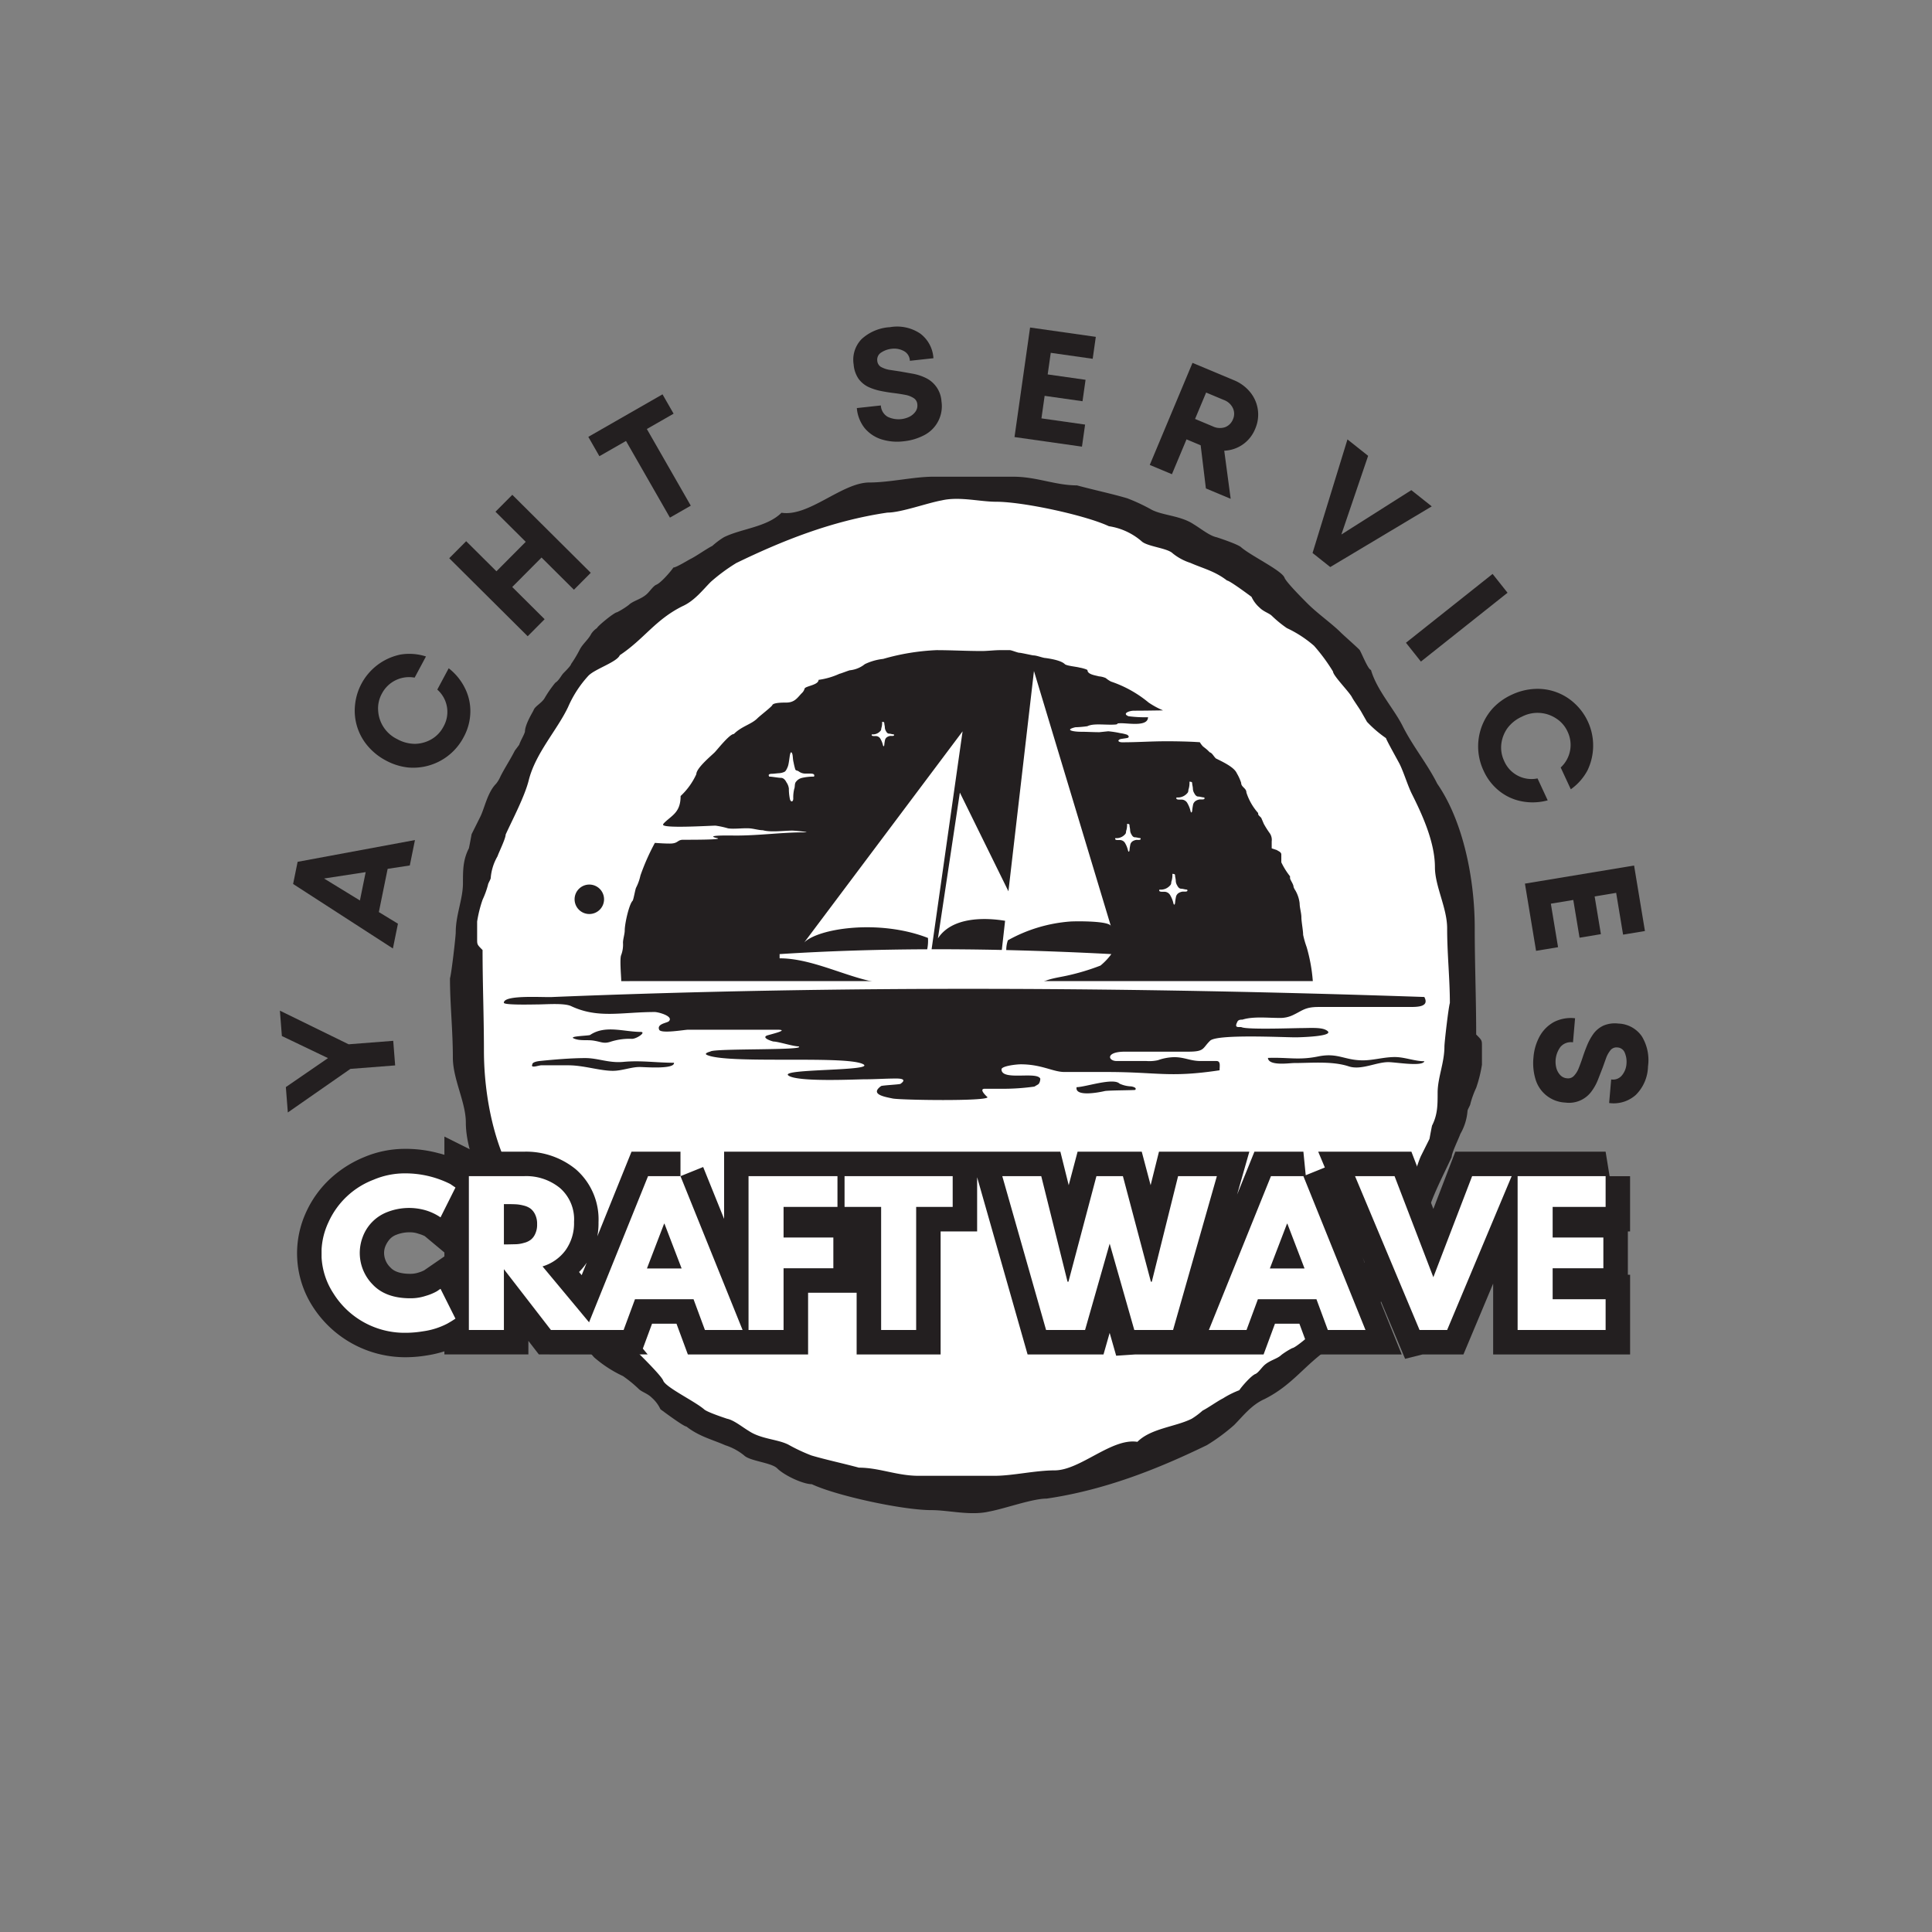
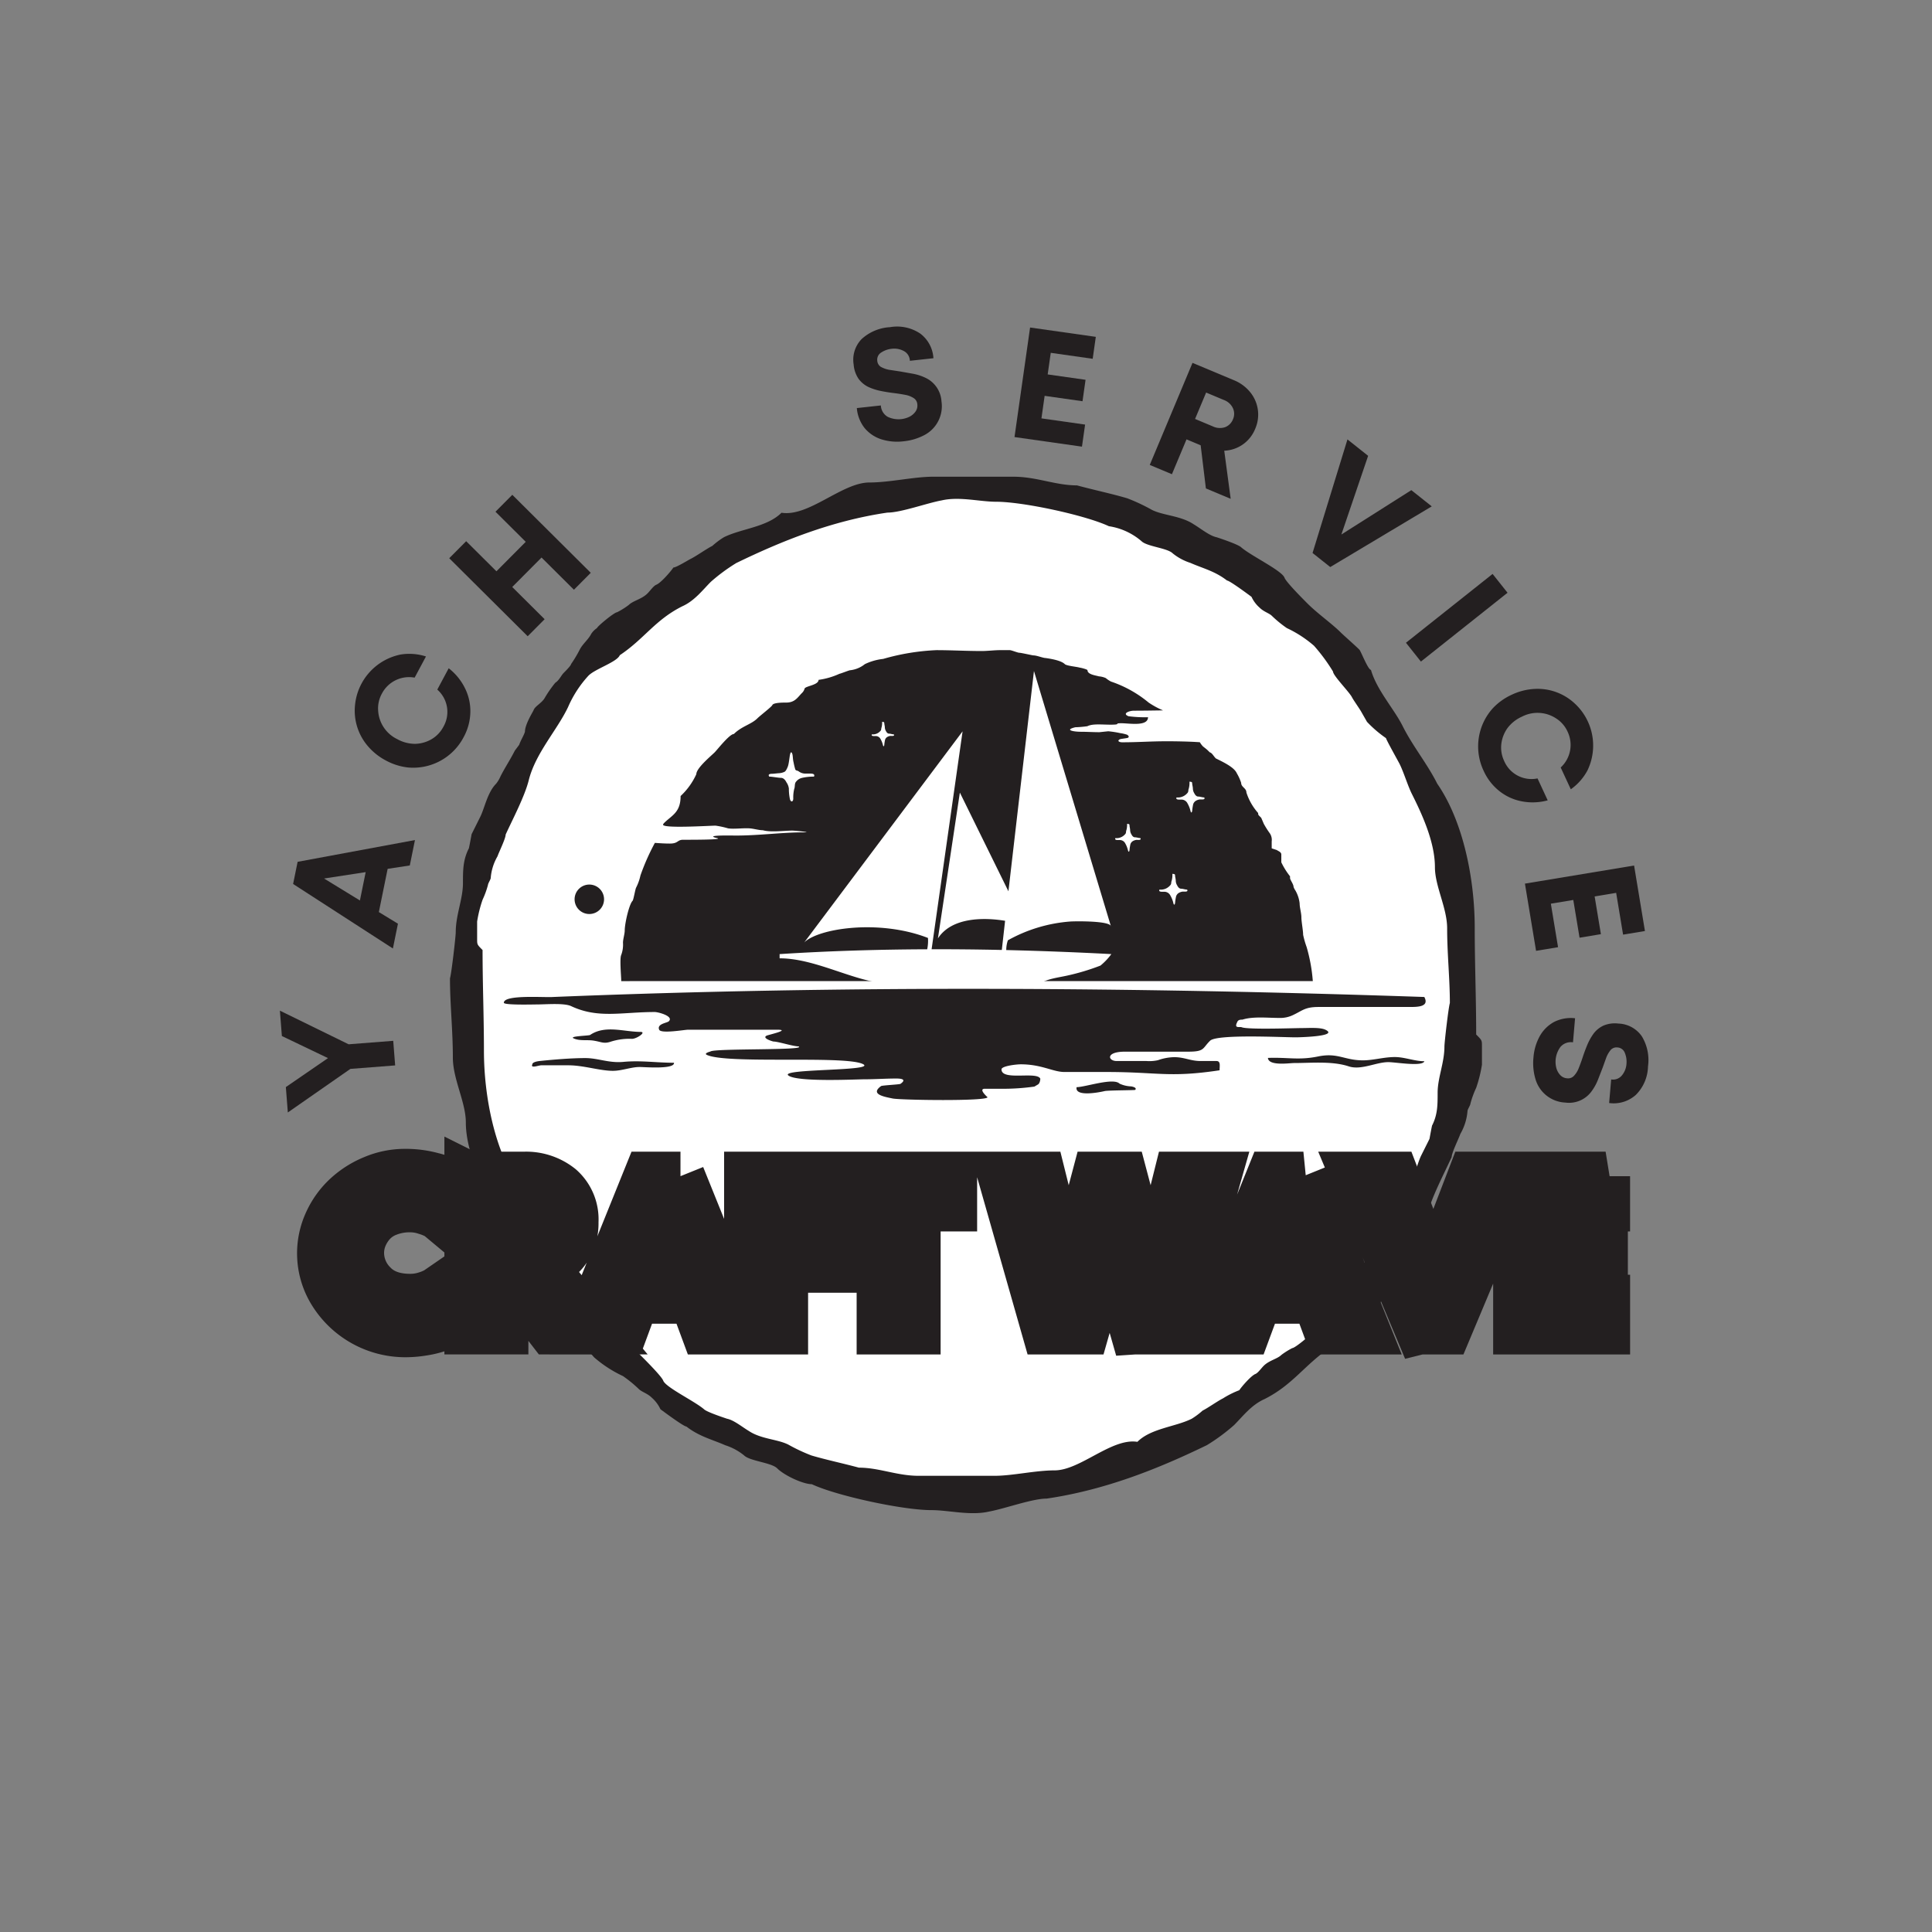
<svg xmlns="http://www.w3.org/2000/svg" id="Craft_wave_Logo_" data-name="Craft wave (Logo)" width="375" height="375" viewBox="0 0 375 375">
  <rect x="0" y="0" width="375" height="375" fill="#808080" stroke="none" />
  <defs>
    <clipPath id="clip-path">
      <path id="Path_11" data-name="Path 11" d="M87.348,92.482H287.6v201.75H87.348Z" clip-rule="evenodd" />
    </clipPath>
    <clipPath id="clip-path-2">
      <path id="Path_16" data-name="Path 16" d="M0,0H375V375H0Z" />
    </clipPath>
    <clipPath id="clip-path-4">
      <path id="Path_14" data-name="Path 14" d="M111.526,171.69h5.721v5.721h-5.721Z" />
    </clipPath>
    <clipPath id="clip-path-5">
      <path id="Path_13" data-name="Path 13" d="M114.387,171.69a2.861,2.861,0,1,0,2.861,2.861A2.861,2.861,0,0,0,114.387,171.69Z" />
    </clipPath>
    <clipPath id="clip-path-6">
      <path id="Path_56" data-name="Path 56" d="M0,0H375V375H0Z" clip-rule="evenodd" />
    </clipPath>
    <clipPath id="clip-path-7">
      <rect id="Rectangle_1" data-name="Rectangle 1" width="11505.635" height="11505.635" transform="translate(0 -11505.635)" fill="none" />
    </clipPath>
    <clipPath id="clip-path-8">
      <rect id="Rectangle_2" data-name="Rectangle 2" width="11505.636" height="11505.636" transform="translate(0 -11505.636)" fill="none" />
    </clipPath>
    <clipPath id="clip-path-11">
-       <rect id="Rectangle_5" data-name="Rectangle 5" width="11505.634" height="11505.634" transform="translate(0 -11505.634)" fill="none" />
-     </clipPath>
+       </clipPath>
    <clipPath id="clip-path-12">
      <rect id="Rectangle_6" data-name="Rectangle 6" width="11505.632" height="11505.632" transform="translate(0 -11505.632)" fill="none" />
    </clipPath>
    <clipPath id="clip-path-14">
      <rect id="Rectangle_8" data-name="Rectangle 8" width="11505.633" height="11505.633" transform="translate(0 -11505.633)" fill="none" />
    </clipPath>
    <clipPath id="clip-path-20">
-       <rect id="Rectangle_14" data-name="Rectangle 14" width="13570.789" height="13570.789" transform="translate(0 -13570.789)" fill="none" />
-     </clipPath>
+       </clipPath>
  </defs>
  <g id="Group_3" data-name="Group 3" clip-path="url(#clip-path)">
    <path id="Path_5" data-name="Path 5" d="M234.213,280.524c-9.23,4.478-19.583,8.672-31.052,10.351-2.8,0-8.111,1.96-11.188,2.519-3.64.839-7.833-.28-11.19-.28-5.6,0-18.464-2.8-23.22-5.035-1.678,0-5.313-1.678-6.713-3.077-1.12-1.121-5.316-1.4-6.434-2.518a11.145,11.145,0,0,0-3.636-1.96c-2.518-1.118-5.036-1.678-7.553-3.636-.56,0-5.036-3.357-5.036-3.357a6.763,6.763,0,0,0-1.678-2.238c-.839-.839-1.958-1.12-2.518-1.679a24.811,24.811,0,0,0-3.076-2.517,23.989,23.989,0,0,1-5.6-3.635,37.18,37.18,0,0,1-3.918-5.316c0-.84-3.357-4.2-3.916-5.316-.279-.559-1.678-2.517-1.957-3.077l-1.12-1.957a24.22,24.22,0,0,0-3.917-3.358c0-.28-2.516-4.755-2.8-5.314-.839-1.68-1.679-4.476-2.518-6.155-1.959-3.916-4.755-9.791-4.755-15.106,0-3.916-2.519-8.392-2.519-12.588,0-5.315-.559-10.352-.559-15.386.281-.84,1.119-8.114,1.119-8.951,0-3.357,1.4-6.436,1.4-9.513,0-2.516,0-4.476,1.119-6.712,0,.278.56-2.8.56-2.8l1.676-3.357c.84-1.678,1.4-4.755,3.079-6.434a6.1,6.1,0,0,0,.838-1.4c.84-1.677,1.96-3.356,2.8-5.032l.84-1.12c.279-.84.838-1.679,1.12-2.52,0-1.4,1.4-3.635,1.676-4.194.28-.84,1.679-1.4,2.239-2.518a23.923,23.923,0,0,1,1.96-2.8c.837-.56,1.117-1.4,1.677-1.96.279-.278,1.4-1.4,1.4-1.679a24.621,24.621,0,0,0,1.678-2.795c.56-1.119,1.679-1.96,2.239-3.078a3.92,3.92,0,0,1,1.12-1.12c0-.278,3.356-3.076,3.915-3.076a15.588,15.588,0,0,0,2.237-1.4c.84-.84,2.519-1.12,3.638-2.238.559-.56,1.119-1.4,1.678-1.68.84-.28,2.8-2.517,3.356-3.357.56,0,2.8-1.4,3.357-1.677,1.119-.56,3.079-1.958,4.2-2.519a15.454,15.454,0,0,1,2.237-1.677c3.357-1.68,8.393-1.96,11.19-4.758,5.316.84,11.75-5.874,17.065-5.874,3.916,0,8.672-1.119,12.31-1.119h15.665c4.477,0,8.113,1.68,12.308,1.68,3.077.838,6.993,1.677,9.792,2.518a36.622,36.622,0,0,1,4.756,2.236c2.236,1.119,5.593,1.119,8.112,2.8,1.4.84,3.076,2.24,4.474,2.52.84.278,4.2,1.4,4.756,1.958,1.959,1.678,7.832,4.476,8.392,5.873.282.84,3.639,4.2,4.476,5.037,1.958,1.956,4.755,3.915,6.436,5.6.557.558,2.8,2.516,3.634,3.357.281.278,1.679,3.914,2.238,3.914,1.12,3.917,4.476,7.553,6.155,10.91,1.958,3.918,4.756,7.275,6.716,11.19,5.033,7.273,7.271,18.464,7.271,27.975,0,6.993.282,13.707.282,20.7,1.118,1.12,1.118,1.12,1.118,2.239v3.635a26.328,26.328,0,0,1-1.118,4.476,18.087,18.087,0,0,0-1.12,3.078c0,.281-.56,1.118-.56,1.4a10.559,10.559,0,0,1-1.4,4.478c-.278.838-1.676,3.636-1.676,4.473-1.4,3.079-3.917,7.836-4.757,11.192-1.4,5.594-5.875,10.35-8.113,15.106a23.151,23.151,0,0,1-4.194,6.433c-1.4,1.4-5.876,2.8-6.436,4.2-5.036,3.357-7.274,7.274-12.868,10.071-2.518,1.12-4.2,3.36-5.875,5.037a37.242,37.242,0,0,1-5.315,3.914" fill="#231f20" fill-rule="evenodd" />
    <path id="Path_6" data-name="Path 6" d="M142.972,109.255c8.7-4.219,18.46-8.176,29.272-9.759,2.637,0,7.647-1.844,10.548-2.372,3.428-.792,7.386.265,10.548.265,5.274,0,17.4,2.636,21.889,4.747a12.578,12.578,0,0,1,6.328,2.9c1.055,1.054,5.01,1.317,6.067,2.373a10.553,10.553,0,0,0,3.427,1.846c2.373,1.053,4.746,1.582,7.12,3.428.526,0,4.747,3.163,4.747,3.163a6.32,6.32,0,0,0,1.583,2.11c.79.792,1.846,1.056,2.373,1.584a22.839,22.839,0,0,0,2.9,2.372,22.619,22.619,0,0,1,5.273,3.428,34.941,34.941,0,0,1,3.694,5.012c0,.79,3.163,3.954,3.69,5.01.264.527,1.582,2.373,1.847,2.9l1.055,1.846a22.865,22.865,0,0,0,3.692,3.164c0,.265,2.373,4.483,2.636,5.01.793,1.583,1.583,4.219,2.373,5.8,1.846,3.69,4.484,9.23,4.484,14.241,0,3.691,2.372,7.91,2.372,11.867,0,5.009.528,9.756.528,14.5-.263.79-1.055,7.646-1.055,8.439,0,3.163-1.32,6.063-1.32,8.964,0,2.373,0,4.22-1.054,6.329,0-.263-.526,2.637-.526,2.637l-1.583,3.166c-.79,1.58-1.317,4.482-2.9,6.064a5.81,5.81,0,0,0-.79,1.32c-.793,1.58-1.847,3.163-2.639,4.747l-.791,1.053c-.263.793-.79,1.582-1.054,2.374,0,1.318-1.32,3.43-1.582,3.956-.265.79-1.583,1.317-2.111,2.373a23.049,23.049,0,0,1-1.847,2.637c-.79.527-1.053,1.318-1.58,1.846-.265.264-1.319,1.317-1.319,1.583a23.233,23.233,0,0,0-1.582,2.636c-.527,1.055-1.582,1.844-2.11,2.9a3.7,3.7,0,0,1-1.055,1.053c0,.264-3.164,2.9-3.692,2.9a14.694,14.694,0,0,0-2.109,1.318c-.792.79-2.372,1.055-3.429,2.11-.526.526-1.053,1.319-1.582,1.582-.79.264-2.636,2.373-3.165,3.164a17.7,17.7,0,0,0-3.164,1.583c-1.056.526-2.9,1.846-3.955,2.373a14.614,14.614,0,0,1-2.11,1.581c-3.164,1.583-7.911,1.846-10.547,4.482-5.012-.79-11.077,5.54-16.086,5.54-3.692,0-8.176,1.053-11.6,1.053H178.31c-4.22,0-7.648-1.582-11.6-1.582-2.9-.79-6.593-1.581-9.23-2.373a34.416,34.416,0,0,1-4.483-2.108c-2.11-1.057-5.275-1.057-7.649-2.64-1.317-.79-2.9-2.108-4.218-2.372-.792-.263-3.956-1.319-4.483-1.845-1.846-1.583-7.383-4.22-7.912-5.538-.263-.792-3.426-3.956-4.218-4.748-1.846-1.846-4.483-3.69-6.066-5.273-.526-.526-2.636-2.373-3.426-3.164-.266-.263-1.583-3.693-2.11-3.693-1.056-3.692-4.22-7.12-5.8-10.284-1.846-3.692-4.483-6.857-6.33-10.548-4.746-6.857-6.854-17.4-6.854-26.37,0-6.594-.265-12.924-.265-19.514-1.054-1.056-1.054-1.056-1.054-2.11v-3.429a24.69,24.69,0,0,1,1.054-4.22,17.187,17.187,0,0,0,1.055-2.9c0-.265.527-1.054.527-1.318a9.924,9.924,0,0,1,1.32-4.22c.263-.79,1.58-3.43,1.58-4.22,1.32-2.9,3.693-7.382,4.483-10.547,1.32-5.275,5.54-9.759,7.65-14.24a21.758,21.758,0,0,1,3.954-6.066c1.319-1.319,5.538-2.637,6.065-3.956,4.747-3.164,6.858-6.857,12.13-9.493,2.374-1.055,3.956-3.164,5.538-4.747a35.239,35.239,0,0,1,5.01-3.69" fill="#fff" fill-rule="evenodd" />
    <path id="Path_7" data-name="Path 7" d="M120.582,190.437c0-.849-.339-4.408,0-5.086a5.762,5.762,0,0,0,.339-2.373c0-.678.338-1.7.338-2.372,0-1.357.849-5.085,1.527-5.762.169-.169.508-2.2.677-2.545a9.688,9.688,0,0,0,.847-2.37,43.379,43.379,0,0,1,2.8-6.325c.98.069,1.955.132,2.906.132,1.675,0,1.4-.74,2.594-.74.65,0,8.162.037,6.542-.333-2.757-.628,3.3-.481,3.567-.481,4.813,0,8.864-.626,13.458-.626,1.462,0-1.891-.335-2.377-.335-1.624,0-4.216.37-5.728-.073-.812,0-1.84-.331-2.65-.366-1.241-.077-2.973.18-4.109,0a16.835,16.835,0,0,0-2.431-.524c-1.08,0-10.8.621-10.15-.266l-.015.009a.883.883,0,0,1,.168-.242c1.524-1.524,3.22-2.033,3.22-5.252a13.3,13.3,0,0,0,3.051-4.238c0-1.188,2.881-3.56,3.56-4.239.508-.508,2.879-3.56,3.728-3.56,1.524-1.524,3.39-1.86,4.575-3.05.509-.508,2.71-2.2,2.88-2.541.17-.51,2.035-.51,2.712-.51,1.7,0,2.2-1.015,3.051-1.861a1.823,1.823,0,0,0,.508-.848c.17-.509,2.712-.678,2.712-1.7a14.391,14.391,0,0,0,4.068-1.184c.169,0,1.865-.68,2.034-.68a5.5,5.5,0,0,0,2.882-1.187,11.007,11.007,0,0,1,3.56-1.015,43.87,43.87,0,0,1,10.338-1.7c2.882,0,5.762.17,8.813.17,1.015,0,2.542-.17,3.388-.17H196c.339,0,1.525.508,1.863.508s2.543.509,2.711.509c.678,0,1.866.51,2.373.51,1.188.169,3.052.506,3.73,1.184.34.34,2.372.51,2.88.68.17,0,1.525.338,1.525.508,0,.848,1.7,1.015,2.2,1.186a3.985,3.985,0,0,1,1.357.34,5.312,5.312,0,0,0,1.016.677,22.808,22.808,0,0,1,7.288,4.066,15.718,15.718,0,0,0,2.806,1.522c-1.894.027-3.8.062-5.64.062-.944,0-2.363.553-1.068,1.072a24.138,24.138,0,0,0,3.786.194c0,1.85-3.635,1.169-5.19,1.169s.136.261-1.909.278c-1.809.017-3.584-.24-4.675.3a21.261,21.261,0,0,1-2.33.2c-2.244.542-.29.877,1.07.877,1.165,0,2.427.082,3.594.082l1.725-.18a19.515,19.515,0,0,1,2.316.36,7.157,7.157,0,0,1,1.373.322c0,.038.52.29.155.568-.13.1-1.406.208-1.6.31-.579.309-.129.58.475.58,3.106,0,5.48-.2,8.684-.2,1.12,0,4.182.026,6.377.19a4.263,4.263,0,0,0,.56.765c.168.168.676.507,1.013.847l.342.338c.507.17.677.678,1.186,1.188,1.354.678,3.557,1.693,4.068,2.88a9.293,9.293,0,0,1,.848,1.864c0,.848,1.015,1.015,1.015,1.866a11.081,11.081,0,0,0,2.2,3.9c.17.17,0,.17.17.509l.508.508.509,1.188a17.784,17.784,0,0,0,1.186,1.863,2.281,2.281,0,0,1,.339,1.526v1.355l1.018.338c.17.17.848.34.848.849v1.526a14.433,14.433,0,0,0,1.693,2.712v.339c0,.338.68,1.186.68,1.694a2.544,2.544,0,0,0,.338.68,6.451,6.451,0,0,1,.846,2.538c0,.85.34,1.868.34,2.714s.338,2.541.338,3.388a17.465,17.465,0,0,0,.679,2.374,32.36,32.36,0,0,1,1.2,6.61H130.009m64.21,20.9h-3.053c-1.358,0,.509,1.638.509,1.638,0,.818-16.87.567-18.4.255-1.656-.342-4.453-.815-2.264-2.411.21-.152,3.564-.3,3.769-.435.867-.6.826-1.033-.808-1.033-2.205,0-4.048.151-6.254.151-1.527,0-12.995.583-14.7-.744-1.763-1.37,17.817-.8,14.346-2.27-3.835-1.621-26.263.09-30.16-1.722-.681-.314.679-.653.679-.653.677-.655,18.973-.18,17.1-1-1.017,0-3.96-.94-4.813-.94-.167,0-2.372-.657-1.357-1.147.343-.16,4.75-1.147,2.033-1.147h-17.3c-.678,0-5.247.814-5.6,0-.5-1.148,1.525-1.307,1.869-1.636,1.017-.981-2.041-1.8-2.723-1.8-6.445,0-10.976,1.325-16.235-1.143-1.361-.643-4.92-.327-6.614-.327-.682,0-6.448.162-6.448-.33,0-1.634,7.975-.98,9.563-1.119,56.362-2.288,112.73-1.92,169.1,0,1.036,1.94-1.34,1.94-2.867,1.94H255.92c-2.545,0-3.054.654-4.749,1.471a5.736,5.736,0,0,1-2.887.655c-2.2,0-5.088-.325-7.124.33-.342,0-.853,0-1.02.49-.676,1.31.5.834.851.98,1.173.508,10.172.168,11.7.168,1.356,0,3.558-.168,4.577.324,2.717,1.31-5.257,1.473-5.77,1.473-2.542,0-15.256-.654-16.615.655-1.52,1.474-1.015,2.128-4.236,2.128H218.358c-3.808,0-3.325,1.816-1.612,1.816h5.8a7.677,7.677,0,0,0,2.207-.16,10.041,10.041,0,0,1,3.154-.59c2.04,0,3.123.75,5.16.75h3.052c.85,0,.6.983.6,1.8-9.843,1.474-11.912.329-21.917.329h-8.2c-2.205,0-4.407-1.49-8.48-1.49-.854,0-3.731.328-3.731.983,0,2.293,6.852.326,7.531,1.8,0,.353-.128.98-.51,1.168-.129.06-.515.317-.65.375a44.108,44.108,0,0,1-6.543.421" fill="#231f20" fill-rule="evenodd" />
    <path id="Path_8" data-name="Path 8" d="M218.917,164.96a5,5,0,0,0-.5-1.247,1.19,1.19,0,0,0-1.133-.661c-.315,0-1.007.065-.788-.38a2.176,2.176,0,0,0,1.888-.751c.25-.253.125-.507.25-.785a3.874,3.874,0,0,0,.129-1.233c.187.034.47,0,.47.252,0,.285.124.662.124,1.01a1.665,1.665,0,0,0,.253.785c.128.256.344.569.69.569.319,0,.7.153,1.044.153.28.445-.475.348-.756.348a1.831,1.831,0,0,0-.726.252,1.106,1.106,0,0,0-.454.6,9.515,9.515,0,0,0-.176,1.2c-.126.506-.279.09-.313-.11M171.36,144.55a4.34,4.34,0,0,0-.445-1.1,1.044,1.044,0,0,0-.993-.58c-.275,0-.882.054-.69-.333a1.922,1.922,0,0,0,1.657-.663c.218-.217.115-.442.222-.687a3.5,3.5,0,0,0,.106-1.084c.169.033.417,0,.417.226,0,.245.113.58.113.885a1.469,1.469,0,0,0,.217.687c.11.22.3.5.61.5.276,0,.607.138.915.138.246.387-.417.3-.667.3a1.576,1.576,0,0,0-.632.225.972.972,0,0,0-.4.525,8.058,8.058,0,0,0-.158,1.052c-.11.443-.243.072-.274-.1Zm59.693,12.76a5.623,5.623,0,0,0-.559-1.377,1.322,1.322,0,0,0-1.255-.732c-.35,0-1.115.07-.867-.42a2.4,2.4,0,0,0,2.085-.836c.277-.276.144-.556.28-.867a4.273,4.273,0,0,0,.139-1.358c.21.033.521,0,.521.279,0,.314.141.73.141,1.11a1.839,1.839,0,0,0,.279.872c.14.277.382.63.764.63.352,0,.768.17,1.153.17.311.49-.526.385-.84.385a2.069,2.069,0,0,0-.8.279,1.225,1.225,0,0,0-.5.663,11.173,11.173,0,0,0-.2,1.325c-.143.564-.3.1-.344-.124ZM227.73,175.2a5.563,5.563,0,0,0-.56-1.377,1.32,1.32,0,0,0-1.253-.734c-.346,0-1.113.07-.866-.417a2.409,2.409,0,0,0,2.085-.835c.278-.279.142-.558.282-.873a4.361,4.361,0,0,0,.139-1.355c.207.034.52,0,.52.277,0,.316.14.73.14,1.118a1.805,1.805,0,0,0,.28.865c.142.282.381.63.764.63.349,0,.765.173,1.153.173.308.487-.526.384-.84.384a2.029,2.029,0,0,0-.8.277,1.2,1.2,0,0,0-.5.662,10.488,10.488,0,0,0-.2,1.327c-.144.567-.308.1-.347-.122Zm-73.893-28.636c.072.4.06.9.2,1.426a11.6,11.6,0,0,0,.33,1.362c.123.256.4.183.642.358a2.183,2.183,0,0,0,1.244.444c.217,0,1.06-.021,1.326.015.343.045.6.18.41.57a10.085,10.085,0,0,0-2.376.263,1.982,1.982,0,0,0-1.06.681c-.389.392-.2,1-.393,1.439a6.91,6.91,0,0,0-.187,1.872c-.006.668-.46.77-.643.145a9.514,9.514,0,0,1-.21-2.065,2.657,2.657,0,0,0-.467-1.218c-.193-.389-.538-.876-1.071-.876-.486,0-1.748-.242-2.28-.242-.3-.47.154-.546.613-.548.211,0,1.133-.111,1.27-.111a2.8,2.8,0,0,0,1.08-.268c.259-.114.5-.632.659-1.044.213-.571.321-1.92.434-2.37.2-.788.428-.137.484.167Z" fill="#fff" fill-rule="evenodd" />
    <path id="Path_9" data-name="Path 9" d="M103.325,206.61c-.019-.415.818-.6,1.443-.67,2.873-.3,6.216-.568,8.848-.568,2.47,0,4.528.99,7.327.743,3.458-.33,6.34.164,9.879.164.165,1.321-5.68.825-6.668.825-1.647,0-3.457.743-5.187.743-2.552,0-5.68-1.073-8.644-1.073h-5.27c-.492,0-2.14.66-1.728-.165M246.1,205.34c3.913-.145,5.955.493,9.752-.284,3.818-.782,5.094.756,8.687.756,2.029,0,4.054-.64,6.2-.64,1.91,0,3.82.813,5.731.813-.347,1.1-5.56.174-7.006.174-2.374,0-5.27,1.626-7.7.813-3.184-1.045-7.182-.638-10.6-.638-.87,0-4.944.63-5.06-.994m-121.717-5.048c-3.282,0-6.888-1.4-9.849.593-.213.162-4.088.215-3.227.647,1.237.592,2.745.216,4.09.485,1.291.214,1.776.593,3.012.214a12,12,0,0,1,4.252-.592c.915,0,2.8-1.293,1.722-1.347m84.579,10.725c1.668,0,7.124-1.9,8.337-.684a5.858,5.858,0,0,0,2.2.532c.152,0,1.289.226.833.683-.075.076-5.23.076-5.91.228-1.289.3-5.838,1.14-5.458-.76" fill="#231f20" fill-rule="evenodd" />
    <path id="Path_10" data-name="Path 10" d="M151.323,186.009c7.32,0,15.09,4.926,21.7,4.926h28.746c1.512-.938,3.506-1.173,5.148-1.525a43.764,43.764,0,0,0,6.684-1.993,12.279,12.279,0,0,0,2.113-2.228q-10.2-.538-20.4-.784a5.7,5.7,0,0,1,.315-1.894,29.273,29.273,0,0,1,12.143-3.648c.982-.061,7.876-.164,7.876.984l-14.958-49.6L195.735,173l-9.426-19.158-4.258,28.3c2.657-4.1,8.867-4.109,13.037-3.416l-.637,5.661q-6.813-.149-13.628-.136l6.014-42.3L156.1,182.93c2.765-2.755,14.578-4.55,24.018-.875a8.09,8.09,0,0,1-.15,2.2c-9.549.035-19.1.327-28.647.935" fill="#fff" fill-rule="evenodd" />
  </g>
  <g id="Group_7" data-name="Group 7" clip-path="url(#clip-path-2)">
    <g id="Group_6" data-name="Group 6" clip-path="url(#clip-path-2)">
      <g id="Group_5" data-name="Group 5" clip-path="url(#clip-path-4)">
        <g id="Group_4" data-name="Group 4" clip-path="url(#clip-path-5)">
          <path id="Path_12" data-name="Path 12" d="M111.526,171.69h5.721v5.72h-5.72Z" fill="#231f20" />
        </g>
      </g>
    </g>
  </g>
  <g id="Group_45" data-name="Group 45" clip-path="url(#clip-path-6)">
    <g id="P">
      <g id="Group_12" data-name="Group 12" transform="translate(77.28 214.258) rotate(-94.457)" clip-path="url(#clip-path-7)">
        <path id="Path_22" data-name="Path 22" d="M19.82-21.477,12.273-8.683V0H7.486V-8.714L0-21.477H4.94l4.97,8.591,4.97-8.591Z" fill="#231f20" />
      </g>
    </g>
    <g id="P-2" data-name="P">
      <g id="Group_13" data-name="Group 13" transform="translate(76.261 184.1) rotate(-78.497)" clip-path="url(#clip-path-8)">
        <path id="Path_23" data-name="Path 23" d="M16.445,0l-1.5-4.081H6.382L4.909,0H0L8.407-21.477h4.387L21.477,0H16.445m-5.8-15.8L7.855-8.131h5.615Z" fill="#231f20" />
      </g>
    </g>
    <g id="P-3" data-name="P">
      <g id="Group_14" data-name="Group 14" transform="translate(84.748 152.882) rotate(-61.848)" clip-path="url(#clip-path-8)">
        <path id="Path_24" data-name="Path 24" d="M11.076,0A11.045,11.045,0,0,1,.828-6.75,11.72,11.72,0,0,1,0-11.168a11.829,11.829,0,0,1,.828-4.449,10.555,10.555,0,0,1,5.86-5.922,11.107,11.107,0,0,1,12.825,3.222,10.585,10.585,0,0,1,1.964,4.48H16.814a5.952,5.952,0,0,0-5.737-4.142,5.922,5.922,0,0,0-3.252.92,6.566,6.566,0,0,0-3.13,5.891A7.15,7.15,0,0,0,5.523-7.7a6.627,6.627,0,0,0,2.3,2.393,6.075,6.075,0,0,0,3.252.89,5.768,5.768,0,0,0,5.768-4.449h4.694A11.107,11.107,0,0,1,19.575-4.2a9.91,9.91,0,0,1-3.651,3.1A10.555,10.555,0,0,1,11.076,0Z" fill="#231f20" />
      </g>
    </g>
    <g id="P-4" data-name="P">
      <g id="Group_15" data-name="Group 15" transform="matrix(0.705, -0.709, 0.709, 0.705, 102.423, 123.495)" clip-path="url(#clip-path-7)">
        <path id="Path_25" data-name="Path 25" d="M12.733-21.477h4.633V0H12.733V-8.867H4.664V0H0V-21.477H4.664v8.284h8.069v-8.284Z" fill="#231f20" />
      </g>
    </g>
    <g id="P-5" data-name="P">
      <g id="Group_16" data-name="Group 16" transform="translate(124.87 103.429) rotate(-29.816)" clip-path="url(#clip-path-11)">
        <path id="Path_26" data-name="Path 26" d="M16.6-21.477v4.326H10.616V0H5.952V-17.151H0v-4.326Z" fill="#231f20" />
      </g>
    </g>
    <g id="P-6" data-name="P">
      <g id="Group_17" data-name="Group 17" transform="translate(167.111 86.558) rotate(-6.231)" clip-path="url(#clip-path-12)">
        <path id="Path_27" data-name="Path 27" d="M8.315,0A10.183,10.183,0,0,1,3.989-.89,7.026,7.026,0,0,1,1.043-3.436,7.272,7.272,0,0,1,0-7.394H4.694A2.675,2.675,0,0,0,5.768-5.062a4.848,4.848,0,0,0,4.173.46,3.252,3.252,0,0,0,1.289-.859,1.994,1.994,0,0,0,.522-1.381,1.534,1.534,0,0,0-.583-1.289,4.48,4.48,0,0,0-1.565-.8Q8.54-9.257,7.456-9.511,6.215-9.8,5-10.186a10.953,10.953,0,0,1-2.332-1.043,5.124,5.124,0,0,1-1.718-1.78,5.707,5.707,0,0,1-.644-2.853,5.759,5.759,0,0,1,2.086-4.756A8.9,8.9,0,0,1,8.1-22.306a8.05,8.05,0,0,1,5.707,1.872A6.443,6.443,0,0,1,15.832-15.4h-4.6a2.2,2.2,0,0,0-.982-2.025,3.9,3.9,0,0,0-2.27-.675,4.48,4.48,0,0,0-2.086.491,1.626,1.626,0,0,0-.951,1.534,1.534,1.534,0,0,0,.552,1.227,5.431,5.431,0,0,0,1.5.736l2.086.552,2.516.736a9.818,9.818,0,0,1,2.393,1.1A5.4,5.4,0,0,1,16.476-6.9,6.32,6.32,0,0,1,12.4-.736,10.892,10.892,0,0,1,8.315,0Z" fill="#231f20" />
      </g>
    </g>
    <g id="P-7" data-name="P">
      <g id="Group_18" data-name="Group 18" transform="translate(196.916 84.833) rotate(8.089)" clip-path="url(#clip-path-7)">
        <path id="Path_28" data-name="Path 28" d="M4.664-4.326h8.56V0H0V-21.477H12.886v4.3H4.664v4.234h7.425v4.2H4.664Z" fill="#231f20" />
      </g>
    </g>
    <g id="P-8" data-name="P">
      <g id="Group_19" data-name="Group 19" transform="translate(223.168 90.242) rotate(22.723)" clip-path="url(#clip-path-14)">
        <path id="Path_29" data-name="Path 29" d="M11.812,0,7.64-7.333H4.664V0H0V-21.477H8.683a7.878,7.878,0,0,1,3.835.92,6.873,6.873,0,0,1,3.651,6.2,6.75,6.75,0,0,1-3.9,6.228L17.028,0H11.812M4.664-17.182v5.553H8.376a3.183,3.183,0,0,0,2.27-.767,2.669,2.669,0,0,0,.828-1.994,2.608,2.608,0,0,0-.828-1.994,3.13,3.13,0,0,0-2.27-.8H4.664Z" fill="#231f20" />
      </g>
    </g>
    <g id="P-9" data-name="P">
      <g id="Group_20" data-name="Group 20" transform="matrix(0.783, 0.622, -0.622, 0.783, 248.183, 102.106)" clip-path="url(#clip-path-12)">
        <path id="Path_30" data-name="Path 30" d="M15.832-21.477h5.062L12.794,0H8.407L0-21.477H5.124L10.555-6.29Z" fill="#231f20" />
      </g>
    </g>
    <g id="P-10" data-name="P">
      <g id="Group_21" data-name="Group 21" transform="matrix(0.622, 0.783, -0.783, 0.622, 272.895, 124.759)" clip-path="url(#clip-path-7)">
        <path id="Path_31" data-name="Path 31" d="M0,0V-21.477H4.664V0Z" fill="#231f20" />
      </g>
    </g>
    <g id="P-11" data-name="P">
      <g id="Group_22" data-name="Group 22" transform="matrix(0.421, 0.907, -0.907, 0.421, 283.3, 139.546)" clip-path="url(#clip-path-8)">
        <path id="Path_32" data-name="Path 32" d="M11.076,0A11.045,11.045,0,0,1,.828-6.75,11.72,11.72,0,0,1,0-11.168a11.829,11.829,0,0,1,.828-4.449,10.555,10.555,0,0,1,5.86-5.922,11.107,11.107,0,0,1,12.825,3.222,10.585,10.585,0,0,1,1.964,4.48H16.814a5.952,5.952,0,0,0-5.737-4.142,5.922,5.922,0,0,0-3.252.92,6.566,6.566,0,0,0-3.13,5.891A7.15,7.15,0,0,0,5.523-7.7a6.627,6.627,0,0,0,2.3,2.393,6.075,6.075,0,0,0,3.252.89,5.768,5.768,0,0,0,5.768-4.449h4.694A11.107,11.107,0,0,1,19.575-4.2a9.91,9.91,0,0,1-3.651,3.1A10.555,10.555,0,0,1,11.076,0Z" fill="#231f20" />
      </g>
    </g>
    <g id="P-12" data-name="P">
      <g id="Group_23" data-name="Group 23" transform="translate(295.987 171.511) rotate(80.587)" clip-path="url(#clip-path-14)">
        <path id="Path_33" data-name="Path 33" d="M4.664-4.326h8.56V0H0V-21.477H12.886v4.3H4.664v4.234h7.425v4.2H4.664Z" fill="#231f20" />
      </g>
    </g>
    <g id="P-13" data-name="P">
      <g id="Group_24" data-name="Group 24" transform="matrix(-0.086, 0.996, -0.996, -0.086, 298.356, 197.003)" clip-path="url(#clip-path-7)">
        <path id="Path_34" data-name="Path 34" d="M8.315,0A10.183,10.183,0,0,1,3.989-.89,7.026,7.026,0,0,1,1.043-3.436,7.272,7.272,0,0,1,0-7.394H4.694A2.675,2.675,0,0,0,5.768-5.062a4.848,4.848,0,0,0,4.173.46,3.252,3.252,0,0,0,1.289-.859,1.994,1.994,0,0,0,.522-1.381,1.534,1.534,0,0,0-.583-1.289,4.48,4.48,0,0,0-1.565-.8Q8.54-9.257,7.456-9.511,6.215-9.8,5-10.186a10.953,10.953,0,0,1-2.332-1.043,5.124,5.124,0,0,1-1.718-1.78,5.707,5.707,0,0,1-.644-2.853,5.759,5.759,0,0,1,2.086-4.756A8.9,8.9,0,0,1,8.1-22.306a8.05,8.05,0,0,1,5.707,1.872A6.443,6.443,0,0,1,15.832-15.4h-4.6a2.2,2.2,0,0,0-.982-2.025,3.9,3.9,0,0,0-2.27-.675,4.48,4.48,0,0,0-2.086.491,1.626,1.626,0,0,0-.951,1.534,1.534,1.534,0,0,0,.552,1.227,5.431,5.431,0,0,0,1.5.736l2.086.552,2.516.736a9.818,9.818,0,0,1,2.393,1.1A5.4,5.4,0,0,1,16.476-6.9,6.32,6.32,0,0,1,12.4-.736,10.892,10.892,0,0,1,8.315,0Z" fill="#231f20" />
      </g>
    </g>
    <path id="Path_35" data-name="Path 35" d="M79.645,252a9.874,9.874,0,0,0,3.021-.469,10.227,10.227,0,0,0,2.156-.91l.68-.468,2.9,5.787-.4.292q-.256.176-1.176.671a13.777,13.777,0,0,1-1.97.848,17.4,17.4,0,0,1-2.756.645,20.612,20.612,0,0,1-3.508.292,16.584,16.584,0,0,1-13.9-7.661,14.329,14.329,0,0,1-.945-13.791,15.576,15.576,0,0,1,3.57-4.956,17.218,17.218,0,0,1,5.195-3.3,15.657,15.657,0,0,1,6.078-1.237,19.56,19.56,0,0,1,5.337.69,12.578,12.578,0,0,1,3.454,1.378l1.016.689-2.9,5.787a4.938,4.938,0,0,0-.76-.522,11.3,11.3,0,0,0-2.023-.812,9.565,9.565,0,0,0-3.074-.513,11.628,11.628,0,0,0-4.418.795,8.015,8.015,0,0,0-3.092,2.1,9.69,9.69,0,0,0-1.74,2.8A8.272,8.272,0,0,0,69.8,243.2a8.676,8.676,0,0,0,2.545,6.1Q74.9,252,79.645,252Zm11.364-23.705h10.673a10.5,10.5,0,0,1,7.024,2.3,8.127,8.127,0,0,1,2.712,6.565,9.007,9.007,0,0,1-1.652,5.522A8.653,8.653,0,0,1,105.3,245.8l10.276,12.343h-8.65l-9.118-11.795v11.795h-6.8V228.294Zm6.8,13.244h.795q.938,0,1.59-.036a7.755,7.755,0,0,0,1.485-.247,3.643,3.643,0,0,0,1.334-.618,3.228,3.228,0,0,0,.875-1.167,4.867,4.867,0,0,0,0-3.684,3.144,3.144,0,0,0-.875-1.157,3.66,3.66,0,0,0-1.334-.619,7.409,7.409,0,0,0-1.484-.256q-.794-.038-1.59-.035h-.8Zm34.27-13.244,12.05,29.854h-7.306l-2.209-5.973H123.255l-2.209,5.973h-7.315l12.05-29.854h6.3Zm.22,17.909-3.33-8.685H128.9L125.57,246.2Zm30.254-17.91v5.973H152.1v5.929h9.656v5.972H152.1v11.98h-6.8V228.294h17.264Zm1.373,5.973v-5.972h20.984v5.972h-7.086v23.882h-6.8V234.266h-7.1Zm56.24,23.882-4.78-16.752-4.78,16.752h-7.563l-8.5-29.854h7.563l5.1,20.48h.185l5.425-20.48h5.142l5.425,20.48h.186l5.1-20.48H236.2l-8.508,29.854h-7.519Zm32.82-29.854,12.05,29.854h-7.306l-2.21-5.973H244.162l-2.209,5.973h-7.315l12.05-29.854h6.3Zm.22,17.909-3.33-8.685h-.071l-3.331,8.685Zm22.329,11.945L263.01,228.294h7.677l7.528,19.614,7.527-19.614h7.67l-12.52,29.854h-5.354Zm36.112-29.854v5.972H301.374v5.929h9.843v5.972h-9.843v6.008H311.65v5.973H294.57V228.294h17.079Z" fill="none" stroke="#231f20" stroke-width="9.502" />
    <g id="Group_25" data-name="Group 25" transform="translate(62.418 258.69)" clip-path="url(#clip-path-20)">
      <path id="Path_36" data-name="Path 36" d="M17.226-6.695a9.315,9.315,0,0,0,3-.47,9.916,9.916,0,0,0,2.171-.9l.688-.47,2.9,5.79q-.775.522-1.592.977a14.4,14.4,0,0,1-4.7,1.484,20.881,20.881,0,0,1-3.51.29A16.285,16.285,0,0,1,2.28-7.672,14.15,14.15,0,0,1,1.339-21.46,15.742,15.742,0,0,1,10.1-29.711a15.473,15.473,0,0,1,6.08-1.23,19.47,19.47,0,0,1,8.794,2.063l1.013.688-2.9,5.79A10.5,10.5,0,0,0,20.3-23.74a11.58,11.58,0,0,0-7.491.29,8.215,8.215,0,0,0-4.849,4.922A8.721,8.721,0,0,0,9.916-9.373C11.617-7.563,14.077-6.695,17.226-6.695Z" fill="rgba(0,0,0,0)" />
    </g>
    <g id="Group_26" data-name="Group 26" transform="translate(91.007 258.148)" clip-path="url(#clip-path-20)">
-       <path id="Path_37" data-name="Path 37" d="M0-29.856H10.676A10.334,10.334,0,0,1,17.7-27.54a8.059,8.059,0,0,1,2.714,6.55,9.047,9.047,0,0,1-1.665,5.537,8.649,8.649,0,0,1-4.451,3.112L24.572,0H15.923L6.8-11.8V0H0V-29.856M6.8-16.611h.8l1.592-.036a6.067,6.067,0,0,0,1.484-.253,3.619,3.619,0,0,0,1.339-.615,2.955,2.955,0,0,0,.869-1.158,4.1,4.1,0,0,0,.362-1.846,4.1,4.1,0,0,0-.362-1.846,3.185,3.185,0,0,0-.869-1.158,3.619,3.619,0,0,0-1.339-.615,7.636,7.636,0,0,0-1.484-.253q-.8-.04-1.592-.036H6.8Z" fill="rgba(0,0,0,0)" />
+       <path id="Path_37" data-name="Path 37" d="M0-29.856H10.676A10.334,10.334,0,0,1,17.7-27.54a8.059,8.059,0,0,1,2.714,6.55,9.047,9.047,0,0,1-1.665,5.537,8.649,8.649,0,0,1-4.451,3.112L24.572,0H15.923L6.8-11.8V0V-29.856M6.8-16.611h.8l1.592-.036a6.067,6.067,0,0,0,1.484-.253,3.619,3.619,0,0,0,1.339-.615,2.955,2.955,0,0,0,.869-1.158,4.1,4.1,0,0,0,.362-1.846,4.1,4.1,0,0,0-.362-1.846,3.185,3.185,0,0,0-.869-1.158,3.619,3.619,0,0,0-1.339-.615,7.636,7.636,0,0,0-1.484-.253q-.8-.04-1.592-.036H6.8Z" fill="rgba(0,0,0,0)" />
    </g>
    <g id="Group_27" data-name="Group 27" transform="translate(113.734 258.148)" clip-path="url(#clip-path-20)">
      <path id="Path_38" data-name="Path 38" d="M18.348-29.856,30.4,0h-7.31L20.881-5.971H9.518L7.31,0H0L12.051-29.856h6.3m.217,17.913-3.329-8.685h-.072l-3.329,8.685Z" fill="rgba(0,0,0,0)" />
    </g>
    <g id="Group_28" data-name="Group 28" transform="translate(145.29 258.148)" clip-path="url(#clip-path-20)">
      <path id="Path_39" data-name="Path 39" d="M17.262-29.856v5.971H6.8v5.935h9.662v5.971H6.8V0H0V-29.856Z" fill="rgba(0,0,0,0)" />
    </g>
    <g id="Group_29" data-name="Group 29" transform="translate(163.927 258.148)" clip-path="url(#clip-path-20)">
      <path id="Path_40" data-name="Path 40" d="M0-23.885v-5.971H20.989v5.971H13.9V0h-6.8V-23.885Z" fill="rgba(0,0,0,0)" />
    </g>
    <g id="Group_30" data-name="Group 30" transform="translate(185.206 258.148)" clip-path="url(#clip-path-20)">
      <path id="Path_41" data-name="Path 41" d="M0,0Z" fill="rgba(0,0,0,0)" />
    </g>
    <g id="Group_31" data-name="Group 31" transform="translate(194.543 258.148)" clip-path="url(#clip-path-20)">
      <path id="Path_42" data-name="Path 42" d="M25.622,0,20.845-16.755,16.068,0H8.5L0-29.856H7.563l5.1,20.483h.181l5.428-20.483h5.139L28.842-9.373h.181l5.1-20.483h7.527L33.149,0Z" fill="rgba(0,0,0,0)" />
    </g>
    <g id="Group_32" data-name="Group 32" transform="translate(234.64 258.148)" clip-path="url(#clip-path-20)">
      <path id="Path_43" data-name="Path 43" d="M18.348-29.856,30.4,0h-7.31L20.881-5.971H9.518L7.31,0H0L12.051-29.856h6.3m.217,17.913-3.329-8.685h-.072l-3.329,8.685Z" fill="rgba(0,0,0,0)" />
    </g>
    <g id="Group_33" data-name="Group 33" transform="translate(263.012 258.148)" clip-path="url(#clip-path-20)">
      <path id="Path_44" data-name="Path 44" d="M12.521,0,0-29.856H7.672L15.2-10.241l7.527-19.614H30.4L17.877,0Z" fill="rgba(0,0,0,0)" />
    </g>
    <g id="Group_34" data-name="Group 34" transform="translate(294.569 258.148)" clip-path="url(#clip-path-20)">
      <path id="Path_45" data-name="Path 45" d="M17.081-29.856v5.971H6.8v5.935h9.843v5.971H6.8v6.007H17.081V0H0V-29.856Z" fill="rgba(0,0,0,0)" />
    </g>
    <g id="H1">
      <g id="Group_35" data-name="Group 35" transform="translate(62.418 258.69)" clip-path="url(#clip-path-20)">
        <path id="Path_46" data-name="Path 46" d="M17.226-6.695a9.315,9.315,0,0,0,3-.47,9.916,9.916,0,0,0,2.171-.9l.688-.47,2.9,5.79q-.775.522-1.592.977a14.4,14.4,0,0,1-4.7,1.484,20.881,20.881,0,0,1-3.51.29A16.285,16.285,0,0,1,2.28-7.672,14.15,14.15,0,0,1,1.339-21.46,15.742,15.742,0,0,1,10.1-29.711a15.473,15.473,0,0,1,6.08-1.23,19.47,19.47,0,0,1,8.794,2.063l1.013.688-2.9,5.79A10.5,10.5,0,0,0,20.3-23.74a11.58,11.58,0,0,0-7.491.29,8.215,8.215,0,0,0-4.849,4.922A8.721,8.721,0,0,0,9.916-9.373C11.617-7.563,14.077-6.695,17.226-6.695Z" fill="#fff" />
      </g>
      <g id="Group_36" data-name="Group 36" transform="translate(91.007 258.148)" clip-path="url(#clip-path-20)">
        <path id="Path_47" data-name="Path 47" d="M0-29.856H10.676A10.334,10.334,0,0,1,17.7-27.54a8.059,8.059,0,0,1,2.714,6.55,9.047,9.047,0,0,1-1.665,5.537,8.649,8.649,0,0,1-4.451,3.112L24.572,0H15.923L6.8-11.8V0H0V-29.856M6.8-16.611h.8l1.592-.036a6.067,6.067,0,0,0,1.484-.253,3.619,3.619,0,0,0,1.339-.615,2.955,2.955,0,0,0,.869-1.158,4.1,4.1,0,0,0,.362-1.846,4.1,4.1,0,0,0-.362-1.846,3.185,3.185,0,0,0-.869-1.158,3.619,3.619,0,0,0-1.339-.615,7.636,7.636,0,0,0-1.484-.253q-.8-.04-1.592-.036H6.8Z" fill="#fff" />
      </g>
      <g id="Group_37" data-name="Group 37" transform="translate(113.734 258.148)" clip-path="url(#clip-path-20)">
        <path id="Path_48" data-name="Path 48" d="M18.348-29.856,30.4,0h-7.31L20.881-5.971H9.518L7.31,0H0L12.051-29.856h6.3m.217,17.913-3.329-8.685h-.072l-3.329,8.685Z" fill="#fff" />
      </g>
      <g id="Group_38" data-name="Group 38" transform="translate(145.29 258.148)" clip-path="url(#clip-path-20)">
        <path id="Path_49" data-name="Path 49" d="M17.262-29.856v5.971H6.8v5.935h9.662v5.971H6.8V0H0V-29.856Z" fill="#fff" />
      </g>
      <g id="Group_39" data-name="Group 39" transform="translate(163.927 258.148)" clip-path="url(#clip-path-20)">
        <path id="Path_50" data-name="Path 50" d="M0-23.885v-5.971H20.989v5.971H13.9V0h-6.8V-23.885Z" fill="#fff" />
      </g>
      <g id="Group_40" data-name="Group 40" transform="translate(185.206 258.148)" clip-path="url(#clip-path-20)">
        <path id="Path_51" data-name="Path 51" d="M0,0Z" fill="#fff" />
      </g>
      <g id="Group_41" data-name="Group 41" transform="translate(194.543 258.148)" clip-path="url(#clip-path-20)">
        <path id="Path_52" data-name="Path 52" d="M25.622,0,20.845-16.755,16.068,0H8.5L0-29.856H7.563l5.1,20.483h.181l5.428-20.483h5.139L28.842-9.373h.181l5.1-20.483h7.527L33.149,0Z" fill="#fff" />
      </g>
      <g id="Group_42" data-name="Group 42" transform="translate(234.64 258.148)" clip-path="url(#clip-path-20)">
        <path id="Path_53" data-name="Path 53" d="M18.348-29.856,30.4,0h-7.31L20.881-5.971H9.518L7.31,0H0L12.051-29.856h6.3m.217,17.913-3.329-8.685h-.072l-3.329,8.685Z" fill="#fff" />
      </g>
      <g id="Group_43" data-name="Group 43" transform="translate(263.012 258.148)" clip-path="url(#clip-path-20)">
        <path id="Path_54" data-name="Path 54" d="M12.521,0,0-29.856H7.672L15.2-10.241l7.527-19.614H30.4L17.877,0Z" fill="#fff" />
      </g>
      <g id="Group_44" data-name="Group 44" transform="translate(294.569 258.148)" clip-path="url(#clip-path-20)">
-         <path id="Path_55" data-name="Path 55" d="M17.081-29.856v5.971H6.8v5.935h9.843v5.971H6.8v6.007H17.081V0H0V-29.856Z" fill="#fff" />
-       </g>
+         </g>
    </g>
  </g>
</svg>